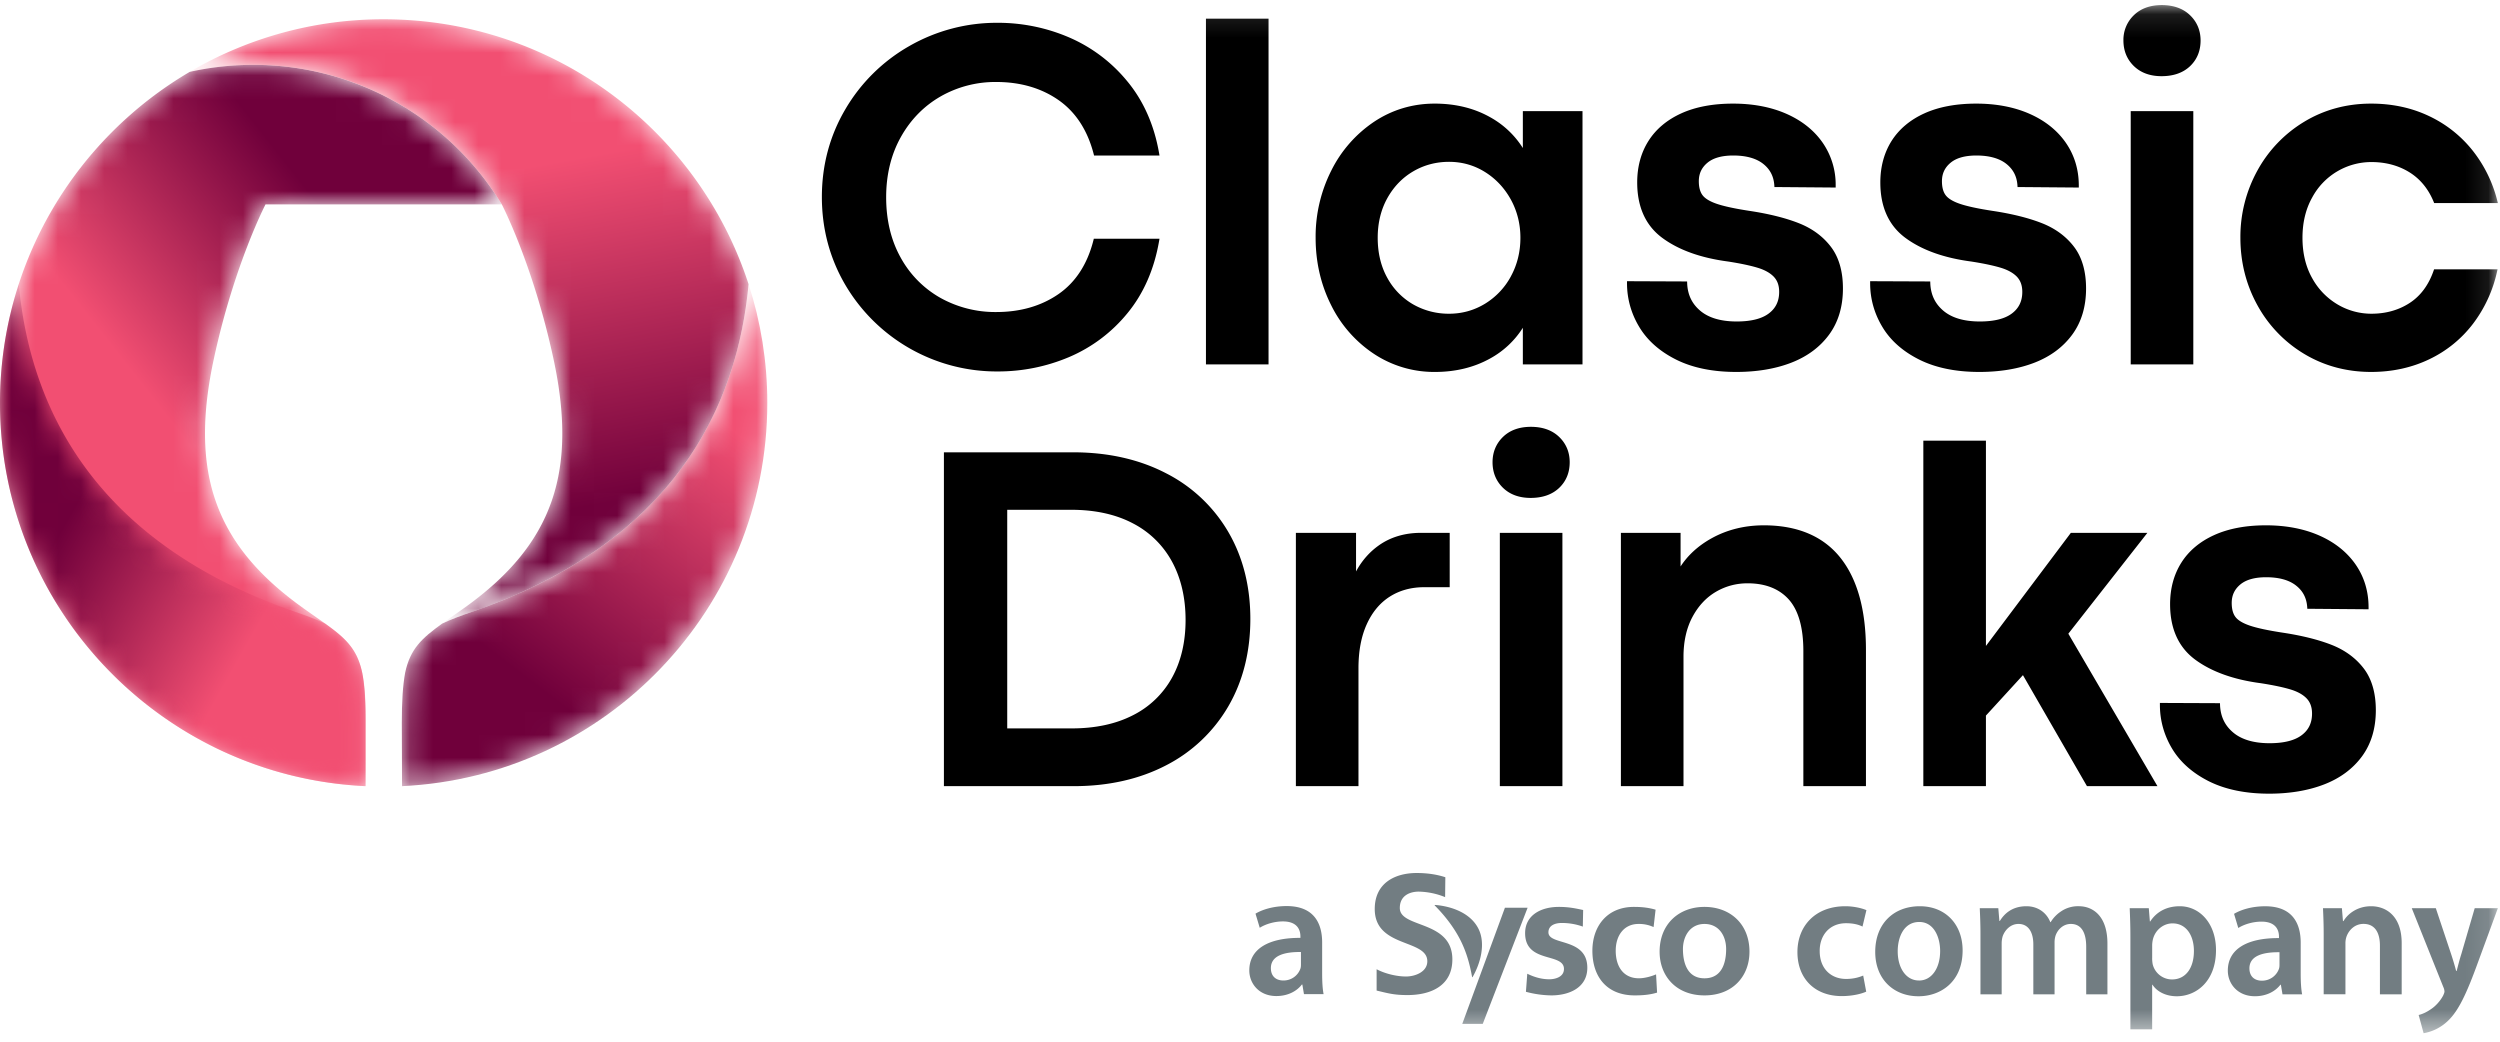
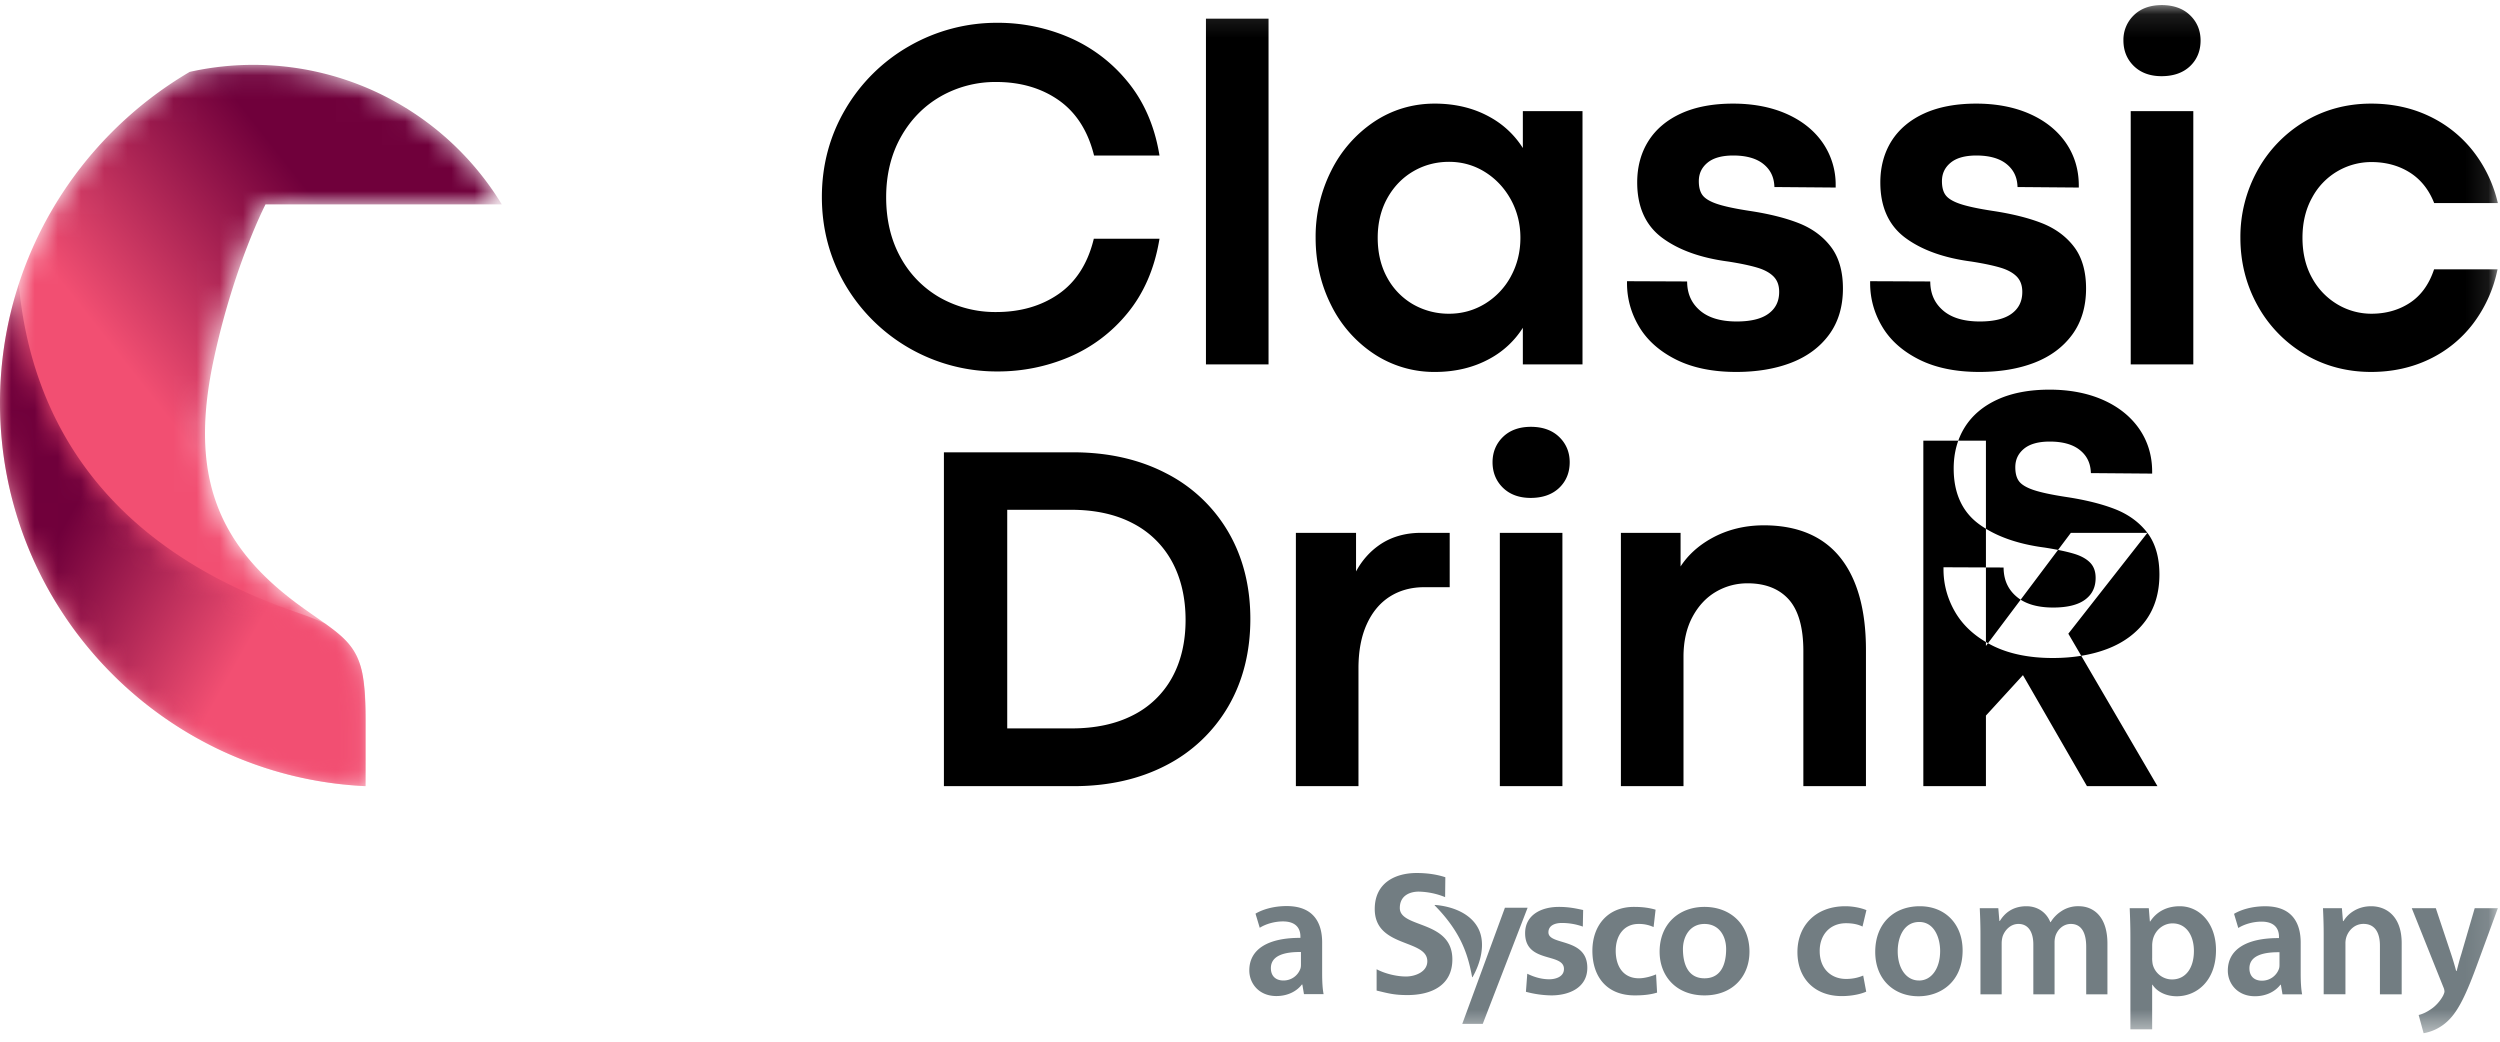
<svg xmlns="http://www.w3.org/2000/svg" xmlns:xlink="http://www.w3.org/1999/xlink" width="108" height="45">
  <defs>
    <path id="a" d="M0 44.522h107.909V.108H0z" />
    <path id="c" d="M3.245 14.18c-.525.183-.966.346-1.335.524-.888.638-1.377 1.093-1.598 2.113-.104.56-.146 1.264-.146 2.177l.01 2.733c8.786-.415 15.78-7.667 15.78-16.555 0-1.792-.285-3.517-.81-5.133-.532 5.824-3.689 11.29-11.9 14.142" />
    <path id="f" d="M8.196.348C3.293 3.227 0 8.553 0 14.65c0 8.891 7.002 16.147 15.792 16.555v-3.06c0-3.069-.68-3.178-2.793-4.705-3.748-2.71-4.813-5.834-3.755-10.722.876-4.046 2.226-6.644 2.226-6.644h10.208l-.015-.025A12.551 12.551 0 0010.947.045c-.945 0-1.865.105-2.751.303" />
-     <path id="i" d="M.04 2.332a12.614 12.614 0 012.752-.303c4.535 0 8.508 2.402 10.717 6.004l.015.025s1.35 2.598 2.225 6.643c1.058 4.89-.007 8.013-3.755 10.722-.398.288-.746.526-1.047.743.369-.179.81-.342 1.335-.524 8.212-2.853 11.368-8.318 11.9-14.142C22.02 4.86 15.782.06 8.42.06A16.5 16.5 0 00.04 2.332" />
    <path id="l" d="M0 5.172c0 8.888 7.009 16.141 15.793 16.555v-2.733c0-.913-.044-1.617-.148-2.177-.22-1.02-.71-1.475-1.598-2.113-.37-.178-.81-.34-1.335-.523C4.499 11.328 1.342 5.863.812.039A16.556 16.556 0 000 5.172" />
    <linearGradient id="d" x1="74.096%" x2="39.466%" y1="19.712%" y2="81.654%">
      <stop offset="0%" stop-color="#F24F72" />
      <stop offset="100%" stop-color="#70003B" />
    </linearGradient>
    <linearGradient id="g" x1="44.793%" x2="72.755%" y1="58.993%" y2="27.303%">
      <stop offset="0%" stop-color="#F24F72" />
      <stop offset="100%" stop-color="#70003B" />
    </linearGradient>
    <linearGradient id="j" x1="50%" x2="59.384%" y1="26.261%" y2="82.538%">
      <stop offset="0%" stop-color="#F24F72" />
      <stop offset="100%" stop-color="#70003B" />
    </linearGradient>
    <linearGradient id="m" x1="69.986%" x2="26.904%" y1="68.88%" y2="35.826%">
      <stop offset="0%" stop-color="#F24F72" />
      <stop offset="100%" stop-color="#70003B" />
    </linearGradient>
  </defs>
  <g fill="none" fill-rule="evenodd">
    <g transform="translate(0 .112)">
      <path fill="#000" d="M40.635 4.053a4.772 4.772 0 012.406-.623c1.04 0 1.944.263 2.688.782.741.517 1.252 1.302 1.518 2.331l.016.063h2.827l-.017-.098c-.211-1.217-.674-2.263-1.376-3.11a6.64 6.64 0 00-2.526-1.9 7.771 7.771 0 00-3.056-.625 7.59 7.59 0 00-3.837 1.007 7.49 7.49 0 00-2.76 2.73c-.673 1.143-1.013 2.418-1.013 3.789s.34 2.648 1.012 3.795a7.59 7.59 0 006.598 3.741c1.06 0 2.093-.209 3.066-.62a6.56 6.56 0 002.522-1.894c.698-.846 1.158-1.897 1.37-3.121l.017-.098h-2.838l-.015.063c-.26 1.03-.767 1.813-1.508 2.326-.744.515-1.648.777-2.688.777a4.868 4.868 0 01-2.417-.613 4.451 4.451 0 01-1.713-1.735c-.417-.745-.629-1.623-.629-2.61 0-.974.213-1.849.634-2.601.42-.752 1-1.343 1.72-1.756" />
      <mask id="b" fill="#fff">
        <use xlink:href="#a" />
      </mask>
-       <path fill="#000" d="M52.097 15.631h2.704V.695h-2.704zm13.176-3.808a3.112 3.112 0 01-1.119 1.185c-.47.287-.992.433-1.554.433a3.094 3.094 0 01-1.542-.398 2.946 2.946 0 01-1.121-1.142c-.278-.495-.42-1.08-.42-1.741 0-.64.14-1.215.415-1.71.275-.495.65-.885 1.117-1.158.466-.274.988-.413 1.55-.413s1.083.147 1.55.438c.467.29.843.691 1.119 1.19.274.5.414 1.056.414 1.653 0 .604-.138 1.164-.41 1.663zm.514-5.54a3.899 3.899 0 00-1.422-1.337c-.69-.387-1.493-.582-2.384-.582-.956 0-1.837.264-2.62.784a5.47 5.47 0 00-1.851 2.113 6.327 6.327 0 00-.675 2.899c0 1.05.226 2.028.67 2.91a5.37 5.37 0 001.852 2.107 4.712 4.712 0 002.635.779c.883 0 1.682-.194 2.372-.576a3.865 3.865 0 001.423-1.332v1.583h2.577V4.689h-2.577v1.593zm11.915 3.244c-.573-.225-1.29-.404-2.13-.53-.627-.096-1.102-.199-1.411-.305-.297-.102-.502-.227-.61-.37-.107-.141-.162-.345-.162-.604 0-.327.12-.587.369-.796.249-.21.625-.316 1.12-.316.55 0 .983.12 1.285.355.3.235.46.54.487.93l.005.077 2.646.022v-.084a3.18 3.18 0 00-.56-1.85c-.37-.535-.897-.955-1.565-1.25-.665-.294-1.441-.442-2.309-.442-.867 0-1.619.141-2.235.421-.62.282-1.098.684-1.42 1.195-.322.51-.485 1.113-.485 1.79 0 1.057.365 1.863 1.083 2.394.706.523 1.664.867 2.846 1.022.531.083.961.174 1.277.27.306.093.54.225.697.39.155.165.23.377.23.651 0 .402-.148.708-.45.934-.305.23-.77.345-1.385.345-.676 0-1.203-.154-1.566-.457-.365-.305-.553-.695-.573-1.192l-.003-.08-2.596-.011v.084c0 .67.177 1.305.526 1.887.349.585.886 1.061 1.596 1.416.707.354 1.58.533 2.595.533.893 0 1.694-.134 2.378-.399.69-.267 1.24-.674 1.635-1.213.397-.54.598-1.21.598-1.994 0-.742-.175-1.347-.52-1.8-.343-.451-.811-.795-1.393-1.023m10.503 0c-.573-.225-1.29-.404-2.13-.53-.627-.096-1.102-.199-1.411-.305-.297-.102-.503-.227-.61-.37-.108-.141-.162-.345-.162-.604 0-.327.12-.587.369-.796.249-.21.625-.316 1.12-.316.55 0 .983.12 1.285.355.3.235.46.54.487.93l.005.077 2.646.022v-.084c0-.691-.189-1.314-.56-1.85-.37-.535-.897-.955-1.565-1.25-.665-.294-1.441-.442-2.309-.442-.867 0-1.619.141-2.236.421-.62.282-1.097.684-1.42 1.195-.32.51-.484 1.113-.484 1.79 0 1.057.364 1.863 1.083 2.394.706.523 1.664.867 2.846 1.022.53.083.96.174 1.277.27.306.093.54.225.697.39.154.165.23.377.23.651 0 .402-.148.708-.45.934-.305.23-.77.345-1.385.345-.676 0-1.203-.154-1.566-.457-.365-.305-.553-.695-.573-1.192l-.003-.08-2.596-.011v.084c0 .67.177 1.305.526 1.887.348.585.886 1.061 1.596 1.416.707.354 1.58.533 2.595.533.893 0 1.693-.134 2.378-.399.69-.267 1.24-.674 1.635-1.213.397-.54.598-1.21.598-1.994 0-.742-.175-1.347-.52-1.8-.343-.451-.812-.795-1.393-1.023m3.842 6.104h2.704V4.689h-2.704zM93.389.108c-.503 0-.909.147-1.207.438a1.47 1.47 0 00-.45 1.092c0 .44.152.812.45 1.103.298.29.7.438 1.196.438.516 0 .93-.145 1.232-.432.302-.288.455-.661.455-1.109 0-.433-.153-.801-.455-1.092-.3-.29-.712-.438-1.221-.438m11.744 11.471c-.216.622-.565 1.093-1.036 1.398-.472.308-1.029.464-1.652.464a2.86 2.86 0 01-1.457-.398 2.982 2.982 0 01-1.101-1.137c-.278-.492-.42-1.08-.42-1.746 0-.66.142-1.246.42-1.741a2.9 2.9 0 012.558-1.53c.617 0 1.168.148 1.638.439.468.289.822.72 1.052 1.28l.021.053h2.752l-.026-.104a5.736 5.736 0 00-1.064-2.165 5.271 5.271 0 00-1.884-1.49c-.75-.357-1.59-.538-2.5-.538-1.058 0-2.03.263-2.889.782a5.598 5.598 0 00-2.026 2.112 5.933 5.933 0 00-.734 2.902c0 1.05.247 2.03.734 2.912a5.563 5.563 0 002.026 2.107c.859.515 1.831.777 2.89.777.909 0 1.754-.185 2.51-.548a5.166 5.166 0 001.89-1.534 5.796 5.796 0 001.037-2.25l.023-.101h-2.742l-.02.056zM50.63 29.166a3.946 3.946 0 01-1.69 1.622c-.735.377-1.623.567-2.64.567h-2.788v-9.444h2.768c1.03 0 1.926.198 2.665.588a4.013 4.013 0 011.69 1.659c.386.714.582 1.56.582 2.512s-.197 1.792-.587 2.496m-.266-8.838c-1.153-.598-2.502-.9-4.01-.9h-5.577V33.85h5.608c1.502 0 2.844-.304 3.99-.9a6.573 6.573 0 002.685-2.543c.634-1.088.955-2.359.955-3.78 0-1.412-.321-2.678-.955-3.762a6.545 6.545 0 00-2.696-2.537m9.213 3.113c-.41.287-.744.667-.996 1.133v-1.667h-2.599V33.85h2.704v-5.094c0-.74.12-1.38.36-1.905.236-.52.57-.92.995-1.19.426-.27.925-.406 1.486-.406h1.1v-2.348h-1.236c-.7 0-1.31.18-1.814.534m6.557-5.114c-.502 0-.908.147-1.206.437-.298.291-.45.66-.45 1.093 0 .44.152.812.45 1.103.298.29.7.438 1.196.438.516 0 .93-.146 1.231-.432.302-.288.456-.661.456-1.11 0-.433-.153-.8-.455-1.092-.301-.29-.713-.437-1.222-.437M64.793 33.85h2.703V22.907h-2.703zm11.403-11.268c-.828 0-1.587.189-2.257.561-.57.317-1.02.726-1.338 1.216v-1.452h-2.578V33.85h2.704v-5.587c0-.66.129-1.238.383-1.716.253-.476.593-.843 1.012-1.09.417-.245.879-.37 1.372-.37.768 0 1.368.236 1.783.7.417.468.628 1.217.628 2.225v5.838h2.704v-5.89c0-1.724-.373-3.064-1.109-3.984-.74-.925-1.851-1.394-3.304-1.394m16.571.325h-3.306l-3.669 4.886v-8.869h-2.704V33.85h2.704v-3.049l1.599-1.747 2.766 4.796h3.045l-3.85-6.586zm9.349 5.861c-.343-.45-.812-.794-1.394-1.023-.573-.225-1.29-.403-2.13-.529-.627-.096-1.102-.199-1.41-.305-.298-.103-.503-.227-.61-.37-.108-.142-.162-.345-.162-.605 0-.326.12-.586.368-.795.25-.21.626-.316 1.12-.316.551 0 .984.119 1.285.354.302.235.46.54.488.93l.005.078 2.646.022v-.084c0-.692-.189-1.315-.56-1.851-.371-.534-.898-.955-1.566-1.25-.664-.293-1.44-.442-2.308-.442-.867 0-1.62.142-2.236.422-.62.281-1.098.683-1.42 1.195-.321.51-.484 1.113-.484 1.79 0 1.057.364 1.862 1.082 2.394.707.523 1.665.867 2.846 1.021.532.084.962.174 1.278.27.306.093.54.225.697.391.154.164.229.377.229.65 0 .403-.147.708-.45.935-.304.229-.77.345-1.385.345-.675 0-1.202-.154-1.566-.458-.365-.304-.552-.694-.573-1.191l-.003-.08-2.595-.011v.084c0 .669.177 1.304.525 1.887.349.584.886 1.06 1.596 1.416.708.353 1.58.533 2.595.533.894 0 1.694-.135 2.378-.4.69-.266 1.24-.674 1.636-1.212.397-.54.598-1.21.598-1.994 0-.742-.175-1.348-.52-1.801" mask="url(#b)" />
+       <path fill="#000" d="M52.097 15.631h2.704V.695h-2.704zm13.176-3.808a3.112 3.112 0 01-1.119 1.185c-.47.287-.992.433-1.554.433a3.094 3.094 0 01-1.542-.398 2.946 2.946 0 01-1.121-1.142c-.278-.495-.42-1.08-.42-1.741 0-.64.14-1.215.415-1.71.275-.495.65-.885 1.117-1.158.466-.274.988-.413 1.55-.413s1.083.147 1.55.438c.467.29.843.691 1.119 1.19.274.5.414 1.056.414 1.653 0 .604-.138 1.164-.41 1.663zm.514-5.54a3.899 3.899 0 00-1.422-1.337c-.69-.387-1.493-.582-2.384-.582-.956 0-1.837.264-2.62.784a5.47 5.47 0 00-1.851 2.113 6.327 6.327 0 00-.675 2.899c0 1.05.226 2.028.67 2.91a5.37 5.37 0 001.852 2.107 4.712 4.712 0 002.635.779c.883 0 1.682-.194 2.372-.576a3.865 3.865 0 001.423-1.332v1.583h2.577V4.689h-2.577v1.593zm11.915 3.244c-.573-.225-1.29-.404-2.13-.53-.627-.096-1.102-.199-1.411-.305-.297-.102-.502-.227-.61-.37-.107-.141-.162-.345-.162-.604 0-.327.12-.587.369-.796.249-.21.625-.316 1.12-.316.55 0 .983.12 1.285.355.3.235.46.54.487.93l.005.077 2.646.022v-.084a3.18 3.18 0 00-.56-1.85c-.37-.535-.897-.955-1.565-1.25-.665-.294-1.441-.442-2.309-.442-.867 0-1.619.141-2.235.421-.62.282-1.098.684-1.42 1.195-.322.51-.485 1.113-.485 1.79 0 1.057.365 1.863 1.083 2.394.706.523 1.664.867 2.846 1.022.531.083.961.174 1.277.27.306.093.54.225.697.39.155.165.23.377.23.651 0 .402-.148.708-.45.934-.305.23-.77.345-1.385.345-.676 0-1.203-.154-1.566-.457-.365-.305-.553-.695-.573-1.192l-.003-.08-2.596-.011v.084c0 .67.177 1.305.526 1.887.349.585.886 1.061 1.596 1.416.707.354 1.58.533 2.595.533.893 0 1.694-.134 2.378-.399.69-.267 1.24-.674 1.635-1.213.397-.54.598-1.21.598-1.994 0-.742-.175-1.347-.52-1.8-.343-.451-.811-.795-1.393-1.023m10.503 0c-.573-.225-1.29-.404-2.13-.53-.627-.096-1.102-.199-1.411-.305-.297-.102-.503-.227-.61-.37-.108-.141-.162-.345-.162-.604 0-.327.12-.587.369-.796.249-.21.625-.316 1.12-.316.55 0 .983.12 1.285.355.3.235.46.54.487.93l.005.077 2.646.022v-.084c0-.691-.189-1.314-.56-1.85-.37-.535-.897-.955-1.565-1.25-.665-.294-1.441-.442-2.309-.442-.867 0-1.619.141-2.236.421-.62.282-1.097.684-1.42 1.195-.32.51-.484 1.113-.484 1.79 0 1.057.364 1.863 1.083 2.394.706.523 1.664.867 2.846 1.022.53.083.96.174 1.277.27.306.093.54.225.697.39.154.165.23.377.23.651 0 .402-.148.708-.45.934-.305.23-.77.345-1.385.345-.676 0-1.203-.154-1.566-.457-.365-.305-.553-.695-.573-1.192l-.003-.08-2.596-.011v.084c0 .67.177 1.305.526 1.887.348.585.886 1.061 1.596 1.416.707.354 1.58.533 2.595.533.893 0 1.693-.134 2.378-.399.69-.267 1.24-.674 1.635-1.213.397-.54.598-1.21.598-1.994 0-.742-.175-1.347-.52-1.8-.343-.451-.812-.795-1.393-1.023m3.842 6.104h2.704V4.689h-2.704zM93.389.108c-.503 0-.909.147-1.207.438a1.47 1.47 0 00-.45 1.092c0 .44.152.812.45 1.103.298.29.7.438 1.196.438.516 0 .93-.145 1.232-.432.302-.288.455-.661.455-1.109 0-.433-.153-.801-.455-1.092-.3-.29-.712-.438-1.221-.438m11.744 11.471c-.216.622-.565 1.093-1.036 1.398-.472.308-1.029.464-1.652.464a2.86 2.86 0 01-1.457-.398 2.982 2.982 0 01-1.101-1.137c-.278-.492-.42-1.08-.42-1.746 0-.66.142-1.246.42-1.741a2.9 2.9 0 012.558-1.53c.617 0 1.168.148 1.638.439.468.289.822.72 1.052 1.28l.021.053h2.752l-.026-.104a5.736 5.736 0 00-1.064-2.165 5.271 5.271 0 00-1.884-1.49c-.75-.357-1.59-.538-2.5-.538-1.058 0-2.03.263-2.889.782a5.598 5.598 0 00-2.026 2.112 5.933 5.933 0 00-.734 2.902c0 1.05.247 2.03.734 2.912a5.563 5.563 0 002.026 2.107c.859.515 1.831.777 2.89.777.909 0 1.754-.185 2.51-.548a5.166 5.166 0 001.89-1.534 5.796 5.796 0 001.037-2.25l.023-.101h-2.742l-.02.056zM50.63 29.166a3.946 3.946 0 01-1.69 1.622c-.735.377-1.623.567-2.64.567h-2.788v-9.444h2.768c1.03 0 1.926.198 2.665.588a4.013 4.013 0 011.69 1.659c.386.714.582 1.56.582 2.512s-.197 1.792-.587 2.496m-.266-8.838c-1.153-.598-2.502-.9-4.01-.9h-5.577V33.85h5.608c1.502 0 2.844-.304 3.99-.9a6.573 6.573 0 002.685-2.543c.634-1.088.955-2.359.955-3.78 0-1.412-.321-2.678-.955-3.762a6.545 6.545 0 00-2.696-2.537m9.213 3.113c-.41.287-.744.667-.996 1.133v-1.667h-2.599V33.85h2.704v-5.094c0-.74.12-1.38.36-1.905.236-.52.57-.92.995-1.19.426-.27.925-.406 1.486-.406h1.1v-2.348h-1.236c-.7 0-1.31.18-1.814.534m6.557-5.114c-.502 0-.908.147-1.206.437-.298.291-.45.66-.45 1.093 0 .44.152.812.45 1.103.298.29.7.438 1.196.438.516 0 .93-.146 1.231-.432.302-.288.456-.661.456-1.11 0-.433-.153-.8-.455-1.092-.301-.29-.713-.437-1.222-.437M64.793 33.85h2.703V22.907h-2.703zm11.403-11.268c-.828 0-1.587.189-2.257.561-.57.317-1.02.726-1.338 1.216v-1.452h-2.578V33.85h2.704v-5.587c0-.66.129-1.238.383-1.716.253-.476.593-.843 1.012-1.09.417-.245.879-.37 1.372-.37.768 0 1.368.236 1.783.7.417.468.628 1.217.628 2.225v5.838h2.704v-5.89c0-1.724-.373-3.064-1.109-3.984-.74-.925-1.851-1.394-3.304-1.394m16.571.325h-3.306l-3.669 4.886v-8.869h-2.704V33.85h2.704v-3.049l1.599-1.747 2.766 4.796h3.045l-3.85-6.586zc-.343-.45-.812-.794-1.394-1.023-.573-.225-1.29-.403-2.13-.529-.627-.096-1.102-.199-1.41-.305-.298-.103-.503-.227-.61-.37-.108-.142-.162-.345-.162-.605 0-.326.12-.586.368-.795.25-.21.626-.316 1.12-.316.551 0 .984.119 1.285.354.302.235.46.54.488.93l.005.078 2.646.022v-.084c0-.692-.189-1.315-.56-1.851-.371-.534-.898-.955-1.566-1.25-.664-.293-1.44-.442-2.308-.442-.867 0-1.62.142-2.236.422-.62.281-1.098.683-1.42 1.195-.321.51-.484 1.113-.484 1.79 0 1.057.364 1.862 1.082 2.394.707.523 1.665.867 2.846 1.021.532.084.962.174 1.278.27.306.093.54.225.697.391.154.164.229.377.229.65 0 .403-.147.708-.45.935-.304.229-.77.345-1.385.345-.675 0-1.202-.154-1.566-.458-.365-.304-.552-.694-.573-1.191l-.003-.08-2.595-.011v.084c0 .669.177 1.304.525 1.887.349.584.886 1.06 1.596 1.416.708.353 1.58.533 2.595.533.894 0 1.694-.135 2.378-.4.69-.266 1.24-.674 1.636-1.212.397-.54.598-1.21.598-1.994 0-.742-.175-1.348-.52-1.801" mask="url(#b)" />
      <path fill="#727D82" d="M62.429 38.644a3.18 3.18 0 00-1.141-.238c-.356 0-.816.153-.816.708 0 .884 2.27.511 2.27 2.221 0 1.118-.897 1.54-1.943 1.54-.564 0-.817-.071-1.329-.195v-.921c.355.19.86.314 1.27.314.393 0 .92-.198.92-.658 0-.971-2.271-.57-2.271-2.257 0-1.14.898-1.556 1.81-1.556.446 0 .86.058 1.24.183l-.01.859m5.949 1.273a2.674 2.674 0 00-.916-.156c-.26 0-.57.092-.57.404 0 .582 1.68.213 1.68 1.532 0 .851-.771 1.192-1.557 1.192a4.4 4.4 0 01-1.095-.156l.058-.78c.302.148.62.24.951.24.245 0 .634-.092.634-.446 0-.716-1.678-.227-1.678-1.546 0-.788.698-1.135 1.454-1.135.454 0 .75.071 1.053.134l-.014.717m3.057.021a1.477 1.477 0 00-.656-.135c-.598 0-.98.469-.98 1.157 0 .673.324 1.19 1.002 1.19.273 0 .576-.098.741-.169l.044.788c-.28.084-.569.12-.965.12-1.218 0-1.83-.816-1.83-1.929 0-1.057.634-1.894 1.794-1.894.389 0 .67.043.936.12l-.086.752m2.198-.872c1.102 0 1.944.73 1.944 1.936 0 1.05-.712 1.887-1.944 1.887-1.224 0-1.938-.837-1.938-1.887 0-1.205.843-1.936 1.938-1.936m0 3.085c.742 0 .936-.652.936-1.263 0-.56-.302-1.085-.936-1.085-.627 0-.93.54-.93 1.085 0 .603.195 1.263.93 1.263m-7.64-3.05h-.98l-1.843 5.018h.885z" mask="url(#b)" />
      <path fill="#727D82" d="M61.988 39.011c.409.415.817.92 1.113 1.512.264.53.398 1.047.493 1.567.004.018.016.017.024.003.351-.616.567-1.452.251-2.083-.33-.662-1.123-.967-1.868-1.028-.026-.002-.03.012-.013.03M56.2 41.015c-.664-.008-1.298.13-1.298.696 0 .366.237.534.535.534a.77.77 0 00.741-.512c.023-.068.023-.137.023-.206v-.512zm.917.924c0 .337.016.666.062.894h-.848l-.069-.412h-.023c-.221.29-.611.496-1.1.496-.749 0-1.169-.542-1.169-1.107 0-.932.833-1.413 2.208-1.406v-.061c0-.244-.1-.65-.756-.65-.367 0-.749.115-1.001.275l-.183-.61c.275-.168.756-.328 1.344-.328 1.192 0 1.535.756 1.535 1.573v1.336zm23.503.788c-.198.092-.588.192-1.054.192-1.16 0-1.917-.75-1.917-1.903 0-1.115.764-1.979 2.07-1.979.344 0 .695.077.91.169l-.169.71c-.152-.077-.374-.145-.71-.145-.718 0-1.146.527-1.139 1.207 0 .763.497 1.2 1.139 1.2.32 0 .558-.07.74-.146l.13.695zm2.285-.481c.534 0 .909-.52.909-1.276 0-.58-.26-1.253-.902-1.253-.664 0-.931.65-.931 1.268 0 .719.359 1.26.916 1.26h.008zm-.03.68c-1.047 0-1.865-.718-1.865-1.917 0-1.223.802-1.972 1.925-1.972 1.108 0 1.85.78 1.85 1.91 0 1.368-.964 1.979-1.903 1.979h-.007zm2.681-2.696c0-.428-.016-.788-.03-1.109h.801l.046.55h.023c.176-.29.512-.634 1.146-.634.489 0 .87.275 1.031.688h.016a1.47 1.47 0 01.45-.466 1.29 1.29 0 01.764-.222c.611 0 1.238.42 1.238 1.612v2.193h-.917v-2.055c0-.619-.214-.985-.664-.985-.321 0-.559.229-.657.496a.987.987 0 00-.046.314v2.23h-.917v-2.154c0-.52-.207-.886-.642-.886-.351 0-.588.274-.68.526-.03.1-.046.206-.046.314v2.2h-.916v-2.613zm7.417 1.053c0 .092.008.176.023.26a.86.86 0 00.833.657c.596 0 .948-.496.948-1.23 0-.657-.321-1.192-.925-1.192-.39 0-.748.283-.848.696a1.27 1.27 0 00-.03.236v.573zm-.94-.924c0-.489-.015-.886-.03-1.238h.825l.046.573h.016c.274-.42.71-.657 1.276-.657.855 0 1.565.734 1.565 1.895 0 1.345-.848 1.994-1.696 1.994-.466 0-.855-.199-1.046-.497h-.016v1.926h-.94v-3.996zm6.441.665c-.665-.008-1.299.13-1.299.695 0 .366.237.534.535.534a.772.772 0 00.741-.511c.023-.068.023-.138.023-.207v-.511zm.916.924c0 .336.016.665.062.894h-.848l-.07-.413h-.022c-.221.29-.611.496-1.1.496-.749 0-1.17-.542-1.17-1.106 0-.933.834-1.414 2.21-1.406v-.062c0-.244-.1-.649-.757-.649-.367 0-.749.115-1.001.275l-.183-.611c.274-.168.756-.328 1.344-.328 1.192 0 1.535.756 1.535 1.573v1.337zm.993-1.718c0-.428-.015-.788-.03-1.109h.817l.046.558h.023c.168-.29.573-.642 1.192-.642.649 0 1.322.42 1.322 1.597v2.208h-.94V40.74c0-.535-.199-.94-.71-.94-.375 0-.634.268-.734.55a.884.884 0 00-.046.298v2.193h-.94v-2.613zm4.844-1.109l.665 1.994c.076.23.16.512.213.718h.023c.054-.206.123-.488.2-.726l.58-1.986h1l-.932 2.537c-.512 1.39-.855 2.009-1.29 2.39a1.998 1.998 0 01-.986.475l-.214-.787c.16-.038.351-.123.543-.26.175-.115.389-.336.519-.588.03-.07.053-.122.053-.168a.48.48 0 00-.046-.184l-1.367-3.415h1.039z" mask="url(#b)" />
    </g>
    <g transform="translate(17.192 12.235)">
      <mask id="e" fill="#fff">
        <use xlink:href="#c" />
      </mask>
-       <path fill="url(#d)" d="M3.245 14.18c-.525.183-.966.346-1.335.524-.888.638-1.377 1.093-1.598 2.113-.104.56-.146 1.264-.146 2.177l.01 2.733c8.786-.415 15.78-7.667 15.78-16.555 0-1.792-.285-3.517-.81-5.133-.532 5.824-3.689 11.29-11.9 14.142" mask="url(#e)" />
    </g>
    <g transform="translate(0 2.757)">
      <mask id="h" fill="#fff">
        <use xlink:href="#f" />
      </mask>
      <path fill="url(#g)" d="M8.196.348C3.293 3.227 0 8.553 0 14.65c0 8.891 7.002 16.147 15.792 16.555v-3.06c0-3.069-.68-3.178-2.793-4.705-3.748-2.71-4.813-5.834-3.755-10.722.876-4.046 2.226-6.644 2.226-6.644h10.208l-.015-.025A12.551 12.551 0 0010.947.045c-.945 0-1.865.105-2.751.303" mask="url(#h)" />
    </g>
    <g transform="translate(8.155 .773)">
      <mask id="k" fill="#fff">
        <use xlink:href="#i" />
      </mask>
      <path fill="url(#j)" d="M.04 2.332a12.614 12.614 0 012.752-.303c4.535 0 8.508 2.402 10.717 6.004l.015.025s1.35 2.598 2.225 6.643c1.058 4.89-.007 8.013-3.755 10.722-.398.288-.746.526-1.047.743.369-.179.81-.342 1.335-.524 8.212-2.853 11.368-8.318 11.9-14.142C22.02 4.86 15.782.06 8.42.06A16.5 16.5 0 00.04 2.332" mask="url(#k)" />
    </g>
    <g transform="translate(0 12.235)">
      <mask id="n" fill="#fff">
        <use xlink:href="#l" />
      </mask>
      <path fill="url(#m)" d="M0 5.172c0 8.888 7.009 16.141 15.793 16.555v-2.733c0-.913-.044-1.617-.148-2.177-.22-1.02-.71-1.475-1.598-2.113-.37-.178-.81-.34-1.335-.523C4.499 11.328 1.342 5.863.812.039A16.556 16.556 0 000 5.172" mask="url(#n)" />
    </g>
  </g>
</svg>